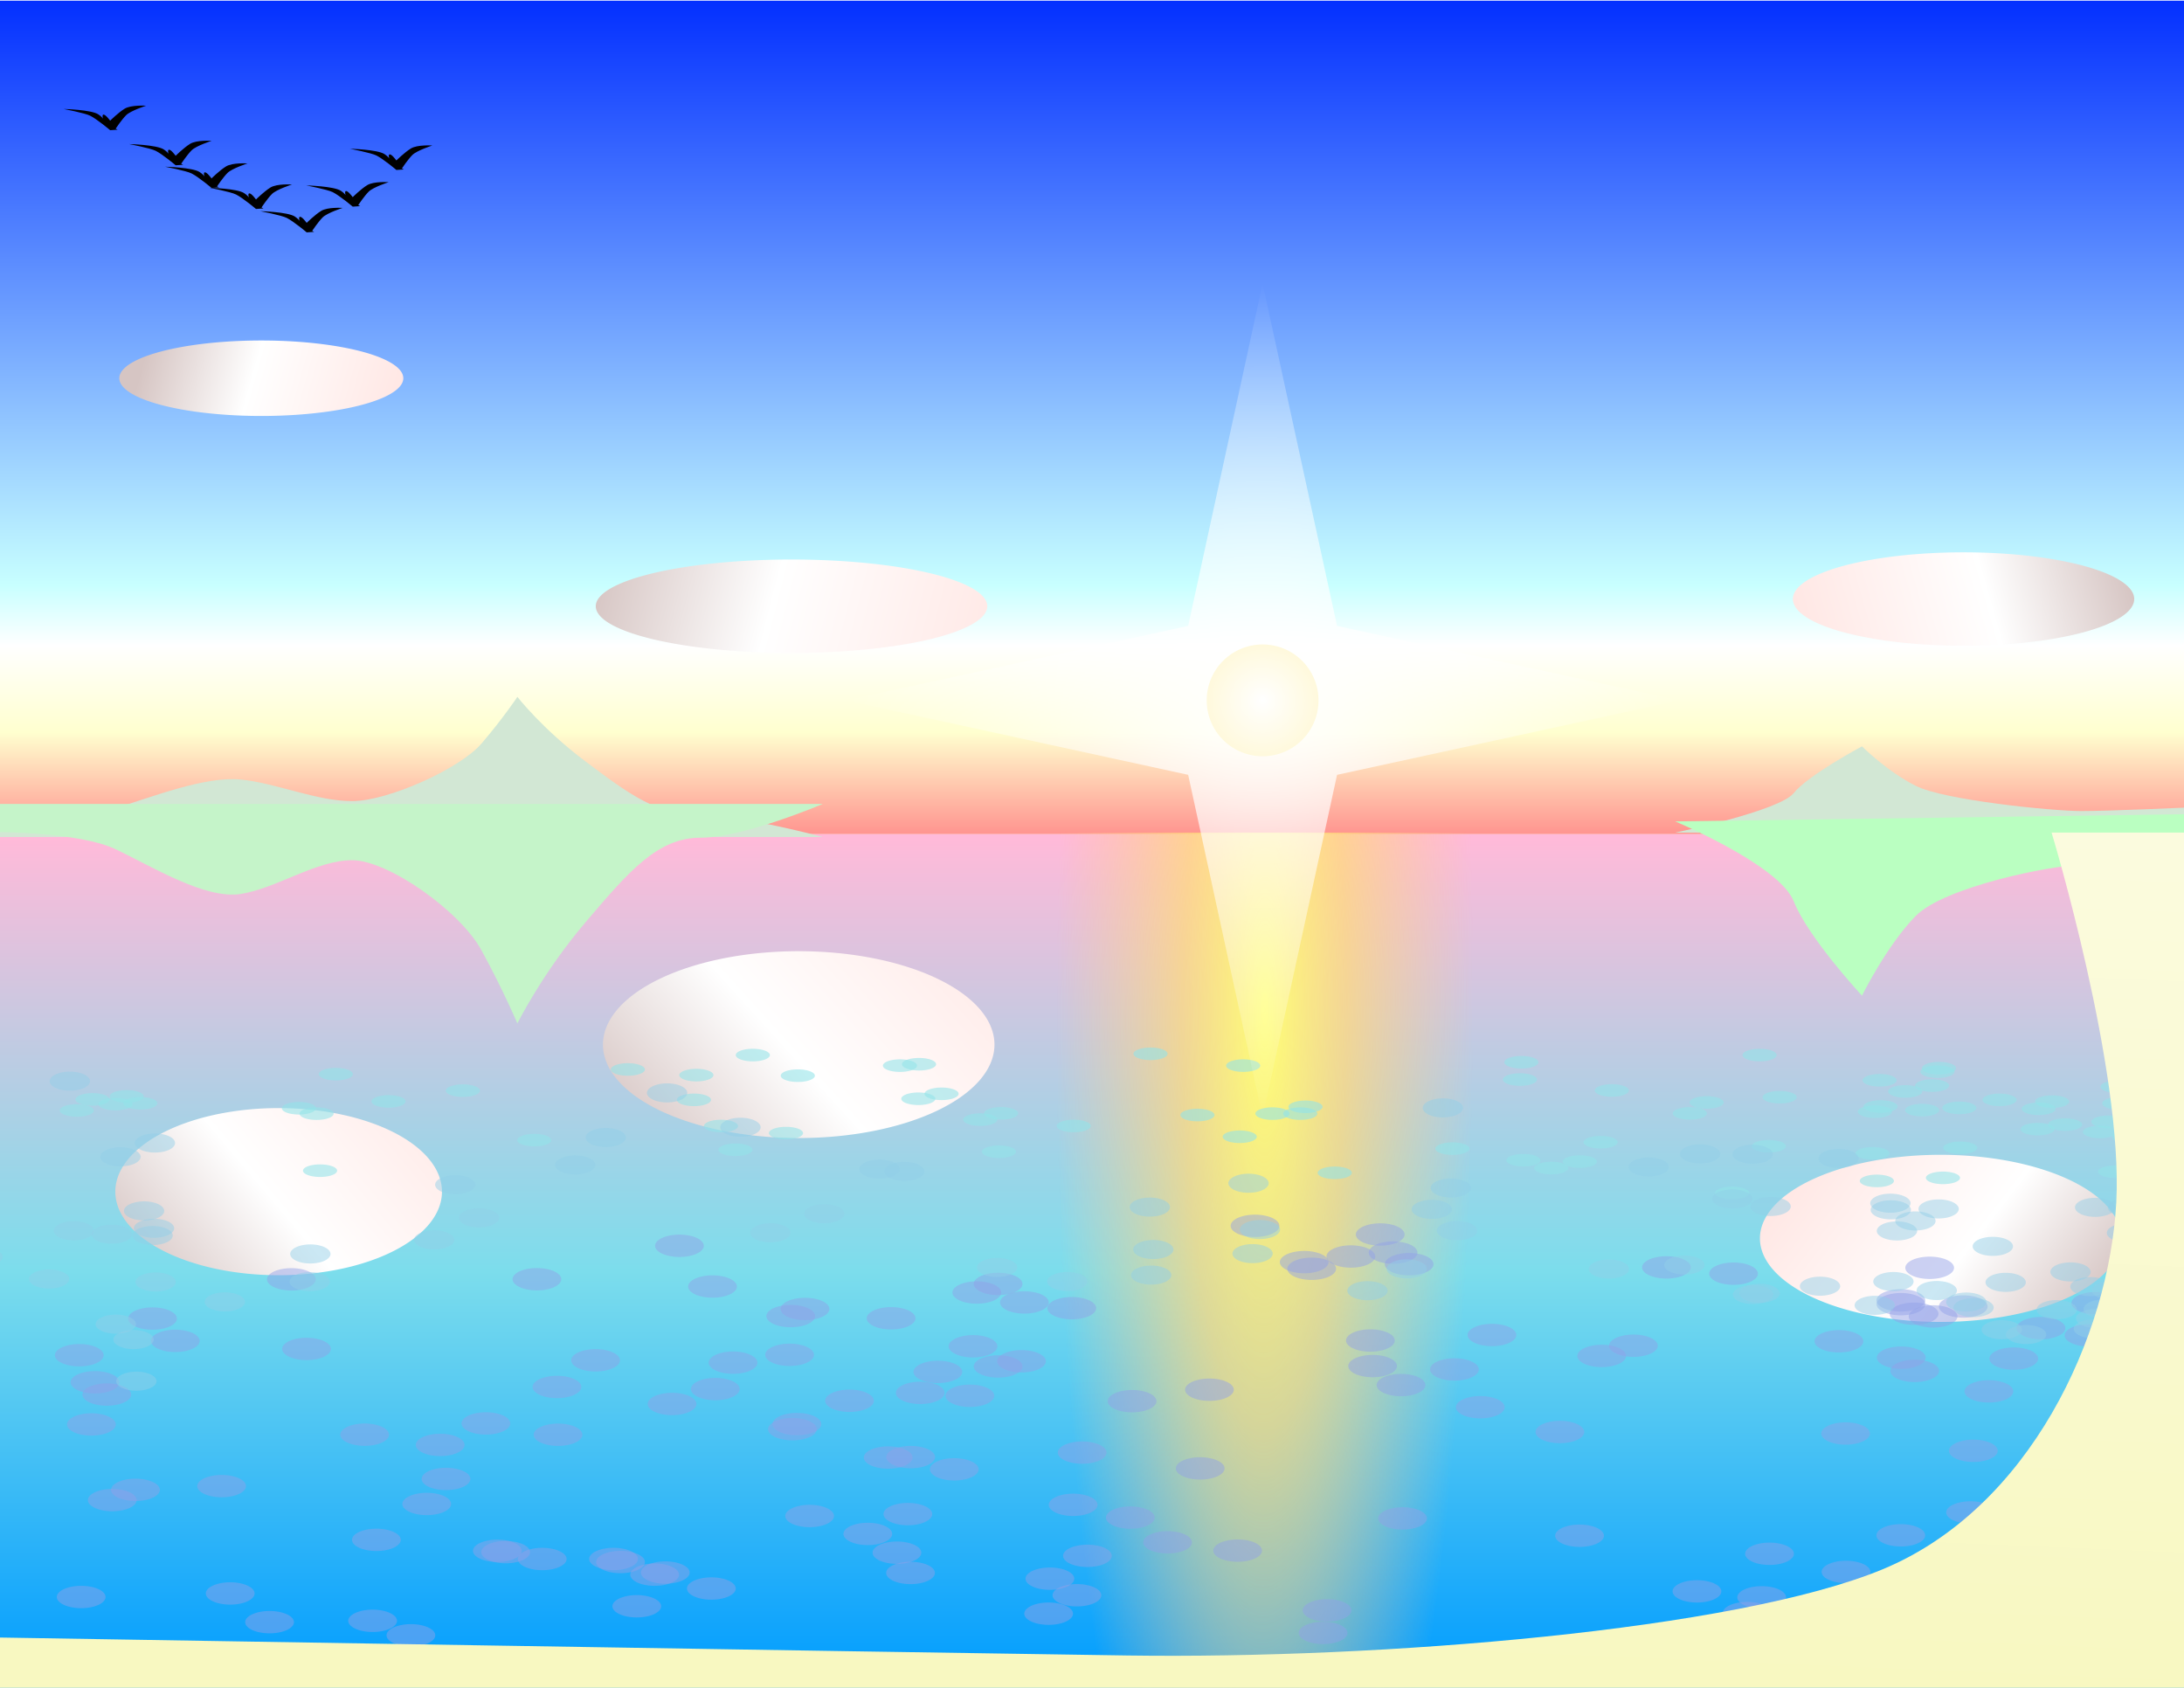
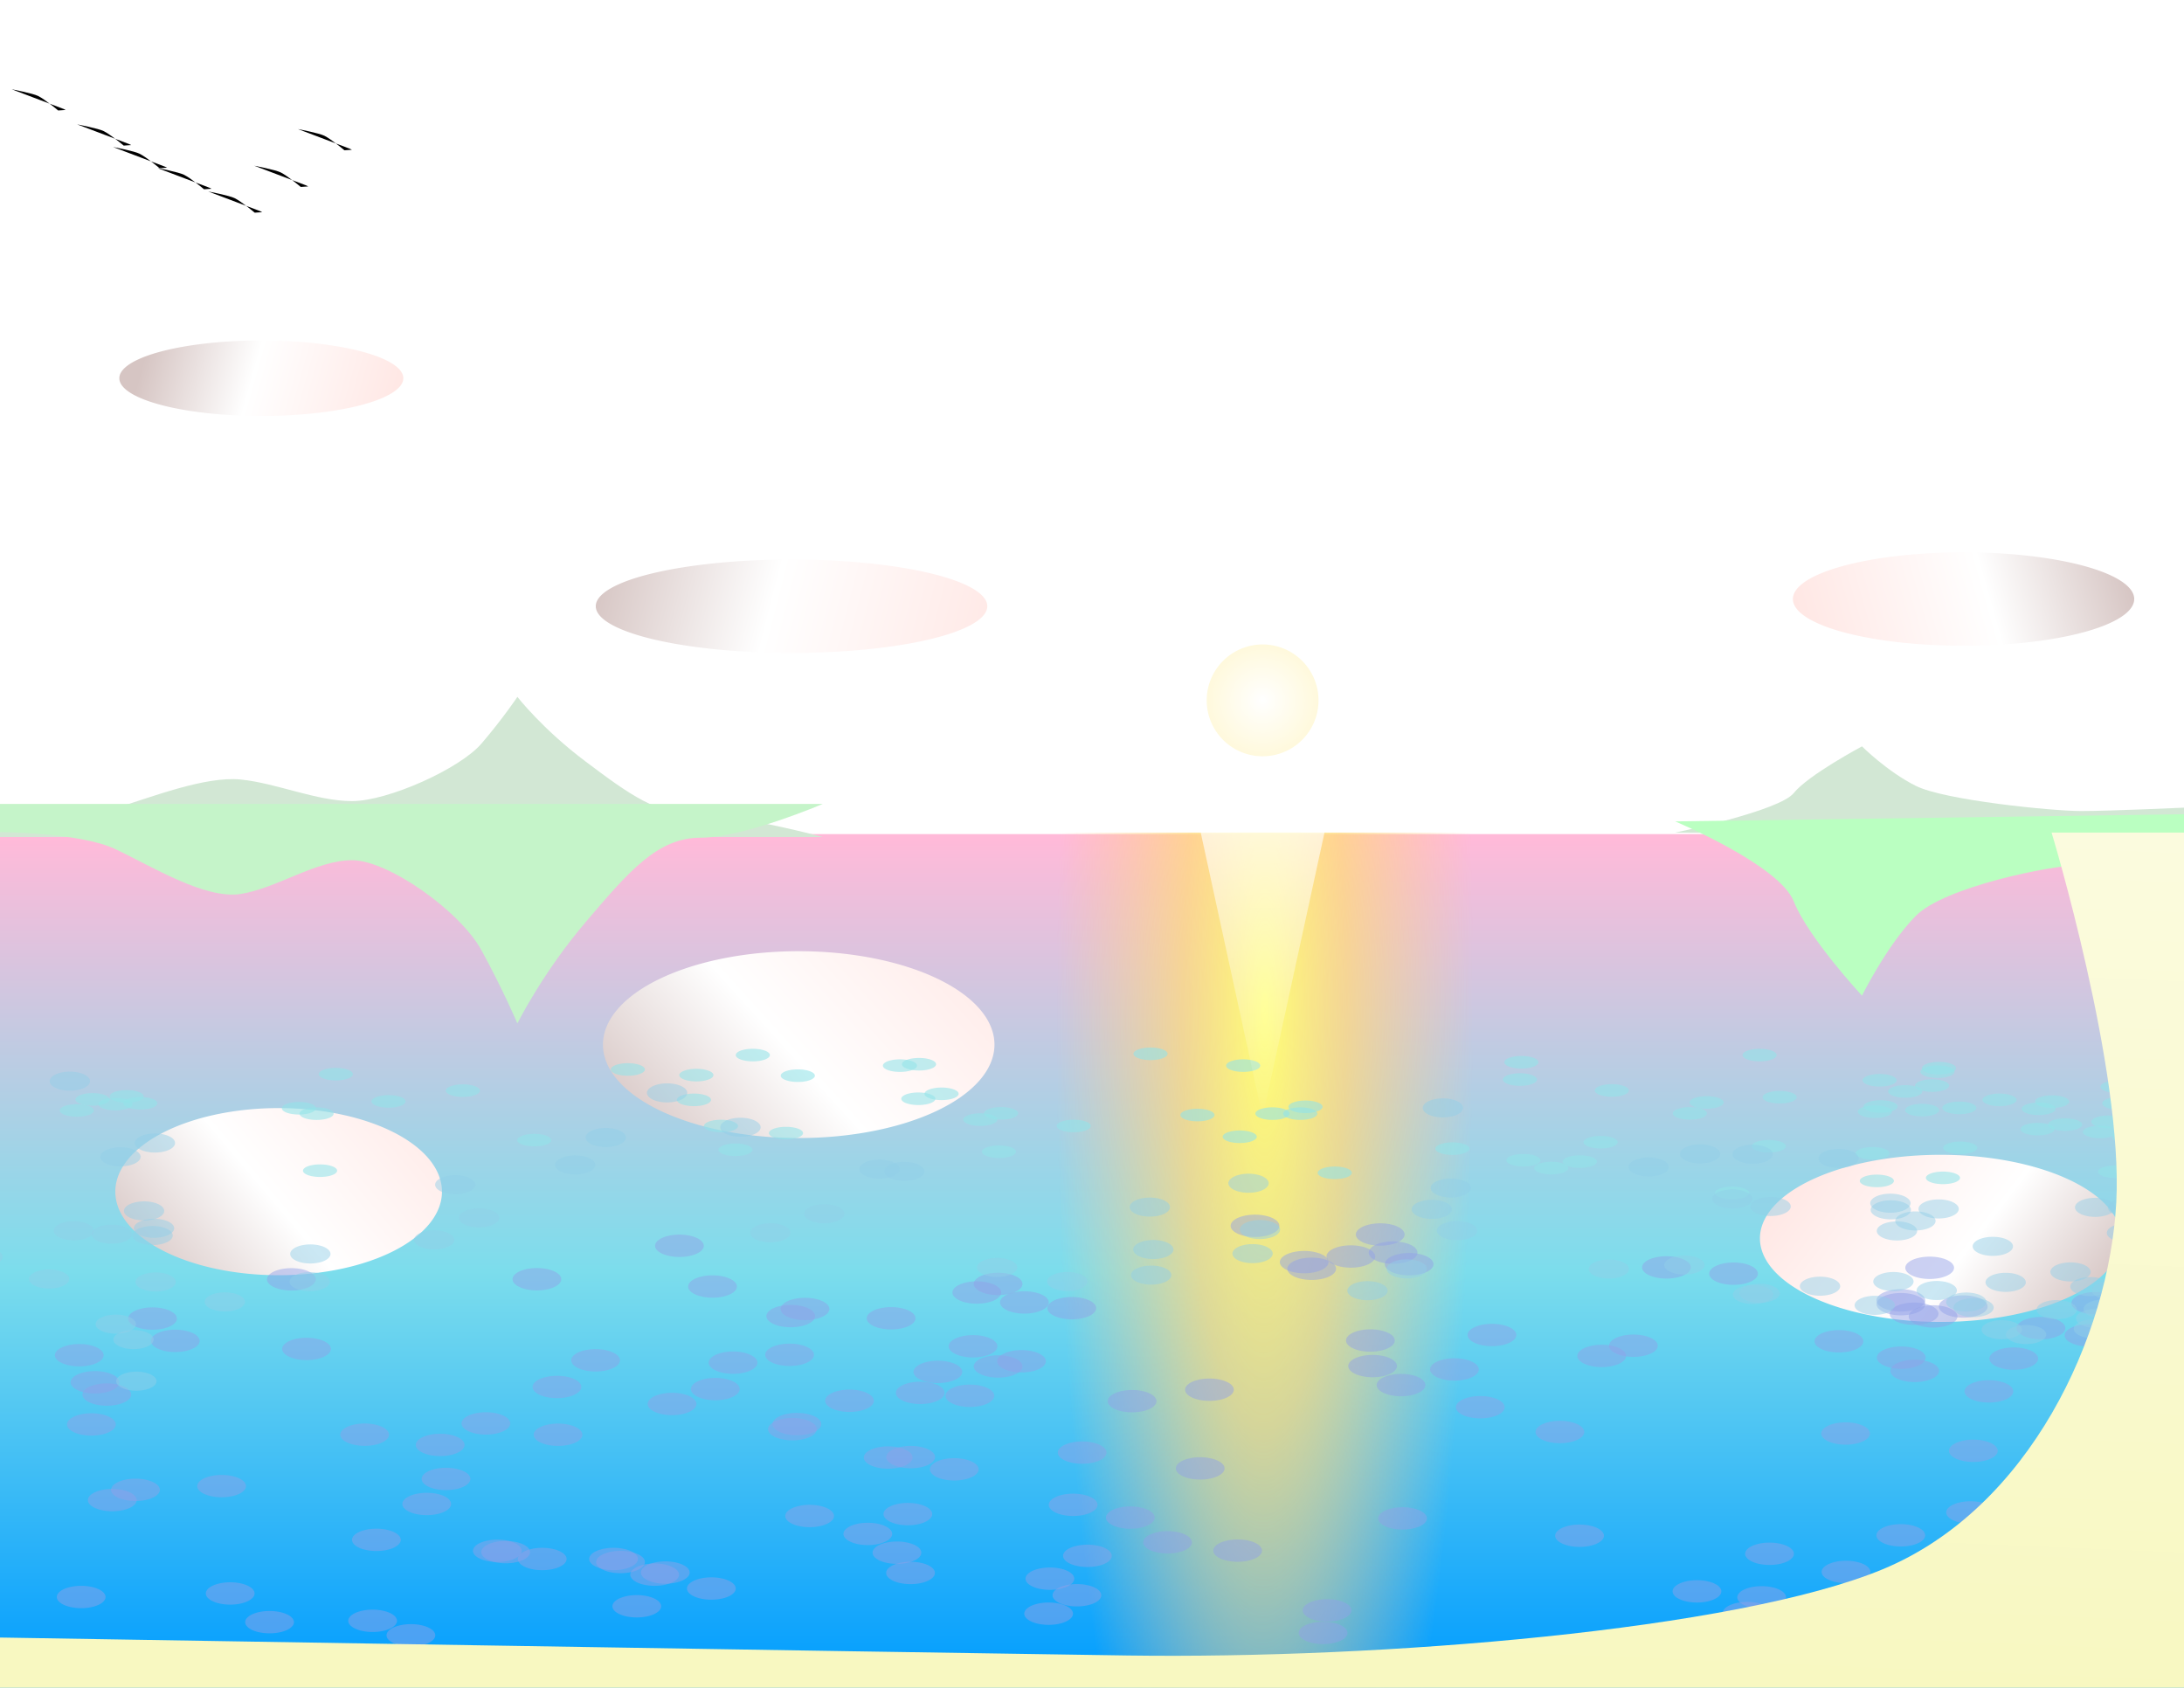
<svg xmlns="http://www.w3.org/2000/svg" xmlns:ns1="http://www.inkscape.org/namespaces/inkscape" xmlns:ns2="http://sodipodi.sourceforge.net/DTD/sodipodi-0.dtd" xmlns:xlink="http://www.w3.org/1999/xlink" viewBox="0 0 990 765" preserveAspectRatio="xMidYMid" id="svg3022" version="1.1" ns1:version="0.48.5 r10040" ns2:docname="sunset-thing.svg" width="100%" height="100%">
  <defs id="defs3024">
    <linearGradient ns1:collect="always" id="linearGradient3933">
      <stop style="stop-color:#ffff76;stop-opacity:1" offset="0" id="stop3935" />
      <stop id="stop3943" offset="0.392" style="stop-color:#ffda7e;stop-opacity:0.758" />
      <stop style="stop-color:#ffca93;stop-opacity:0;" offset="1" id="stop3937" />
    </linearGradient>
    <linearGradient ns1:collect="always" id="linearGradient3918">
      <stop style="stop-color:#f8f8c1;stop-opacity:1;" offset="0" id="stop3920" />
      <stop style="stop-color:#fbfbde;stop-opacity:1" offset="1" id="stop3922" />
    </linearGradient>
    <linearGradient ns1:collect="always" id="linearGradient3892">
      <stop style="stop-color:#ffe7e4;stop-opacity:1" offset="0" id="stop3894" />
      <stop id="stop3900" offset="0.572" style="stop-color:#ffffff;stop-opacity:1" />
      <stop style="stop-color:#d6c5c3;stop-opacity:1" offset="1" id="stop3896" />
    </linearGradient>
    <linearGradient ns1:collect="always" id="linearGradient3870">
      <stop style="stop-color:#ffffff;stop-opacity:1;" offset="0" id="stop3872" />
      <stop id="stop3941" offset="0.036" style="stop-color:#ffffff;stop-opacity:0.961;" />
      <stop style="stop-color:#ffffff;stop-opacity:0;" offset="1" id="stop3874" />
    </linearGradient>
    <linearGradient ns1:collect="always" id="linearGradient3043">
      <stop style="stop-color:#002cff;stop-opacity:1" offset="0" id="stop3045" />
      <stop id="stop3819" offset="0.701" style="stop-color:#c8ffff;stop-opacity:1" />
      <stop style="stop-color:#ffffff;stop-opacity:1" offset="0.772" id="stop3823" />
      <stop style="stop-color:#ffffcf;stop-opacity:1" offset="0.874" id="stop3821" />
      <stop style="stop-color:#ff8f8c;stop-opacity:1" offset="1" id="stop3047" />
    </linearGradient>
    <linearGradient ns1:collect="always" id="linearGradient3033">
      <stop style="stop-color:#ffbad9;stop-opacity:1" offset="0" id="stop3035" />
      <stop id="stop3926" offset="0.511" style="stop-color:#7cddec;stop-opacity:1" />
      <stop style="stop-color:#009cff;stop-opacity:1" offset="1" id="stop3037" />
    </linearGradient>
    <linearGradient ns1:collect="always" xlink:href="#linearGradient3033" id="linearGradient3039" x1="370.832" y1="380.348" x2="370.832" y2="763.258" gradientUnits="userSpaceOnUse" />
    <linearGradient ns1:collect="always" xlink:href="#linearGradient3043" id="linearGradient3049" x1="403.079" y1="-4.305" x2="403.079" y2="380.355" gradientUnits="userSpaceOnUse" />
    <radialGradient ns1:collect="always" xlink:href="#linearGradient3870" id="radialGradient3876" cx="552.794" cy="343.495" fx="552.794" fy="343.495" r="188.885" gradientUnits="userSpaceOnUse" />
    <linearGradient ns1:collect="always" xlink:href="#linearGradient3892" id="linearGradient3898" x1="817.599" y1="287.796" x2="960.924" y2="247.078" gradientUnits="userSpaceOnUse" />
    <linearGradient ns1:collect="always" xlink:href="#linearGradient3892" id="linearGradient3904" gradientUnits="userSpaceOnUse" x1="973.744" y1="292.682" x2="813.296" y2="256.851" />
    <linearGradient ns1:collect="always" xlink:href="#linearGradient3892" id="linearGradient3910" gradientUnits="userSpaceOnUse" x1="962.532" y1="291.828" x2="827.743" y2="255.144" />
    <linearGradient ns1:collect="always" xlink:href="#linearGradient3918" id="linearGradient3924" x1="928.35" y1="765.814" x2="944.637" y2="378.188" gradientUnits="userSpaceOnUse" />
    <radialGradient ns1:collect="always" xlink:href="#linearGradient3933" id="radialGradient3939" cx="573.046" cy="560.846" fx="573.046" fy="560.846" r="53.747" gradientTransform="matrix(1.758,0.005,-0.027,9.045,-418.924,-4618.087)" gradientUnits="userSpaceOnUse" />
    <linearGradient ns1:collect="always" xlink:href="#linearGradient3892" id="linearGradient3947" gradientUnits="userSpaceOnUse" x1="973.744" y1="419.719" x2="837.427" y2="527.212" gradientTransform="matrix(1,0,0,0.5,-2.839,36.405)" />
    <filter ns1:collect="always" id="filter3953" x="-0.163" width="1.326" y="-0.596" height="2.193">
      <feGaussianBlur ns1:collect="always" stdDeviation="10.521" id="feGaussianBlur3955" />
    </filter>
    <linearGradient ns1:collect="always" xlink:href="#linearGradient3892" id="linearGradient3961" gradientUnits="userSpaceOnUse" gradientTransform="matrix(1,0,0,0.5,-2.839,36.405)" x1="973.744" y1="419.719" x2="837.427" y2="527.212" />
    <linearGradient ns1:collect="always" xlink:href="#linearGradient3892" id="linearGradient3965" gradientUnits="userSpaceOnUse" gradientTransform="matrix(1,0,0,0.5,-2.839,36.405)" x1="832.179" y1="436.101" x2="952.834" y2="514.47" />
    <filter ns1:collect="always" id="filter4032" x="-0.053" width="1.105" y="-0.143" height="1.286">
      <feGaussianBlur ns1:collect="always" stdDeviation="0.34" id="feGaussianBlur4034" />
    </filter>
    <filter ns1:collect="always" id="filter4046" x="-0.101" width="1.202" y="-0.273" height="1.547">
      <feGaussianBlur ns1:collect="always" stdDeviation="0.65" id="feGaussianBlur4048" />
    </filter>
    <filter ns1:collect="always" id="filter4562" x="-0.174" width="1.348" y="-0.656" height="2.312">
      <feGaussianBlur ns1:collect="always" stdDeviation="27.183" id="feGaussianBlur4564" />
    </filter>
    <filter ns1:collect="always" id="filter4584" x="-0.309" width="1.617" y="-0.873" height="2.747">
      <feGaussianBlur ns1:collect="always" stdDeviation="29.943" id="feGaussianBlur4586" />
    </filter>
  </defs>
  <ns2:namedview ns1:document-units="in" pagecolor="#ffffff" bordercolor="#666666" borderopacity="1.0" ns1:pageopacity="0.0" ns1:pageshadow="2" ns1:zoom="0.5" ns1:cx="756.4254" ns1:cy="406.51531" ns1:current-layer="layer2" id="namedview3026" showgrid="false" ns1:window-width="1071" ns1:window-height="616" ns1:window-x="83" ns1:window-y="36" ns1:window-maximized="0" showguides="true" ns1:guide-bbox="true" ns1:snap-page="true" />
  <g ns1:label="Layer 1" ns1:groupmode="layer" id="layer1">
    <rect style="fill:url(#linearGradient3039);fill-opacity:1;fill-rule:evenodd;stroke:none" id="rect3031" width="990.422" height="389.259" x="0" y="378.044" />
-     <rect style="fill:url(#linearGradient3049);fill-opacity:1;fill-rule:evenodd;stroke:none" id="rect3041" width="992.725" height="377.742" x="-2.303" y="0.302" />
    <path ns2:type="arc" style="fill:#ffd300;fill-opacity:1;fill-rule:evenodd;stroke:none" id="path3844" ns2:cx="550.49036" ns2:cy="334.28159" ns2:rx="25.336378" ns2:ry="25.336378" d="m 575.827,334.282 a 25.336,25.336 0 1 1 -50.673,0 25.336,25.336 0 1 1 50.673,0 z" transform="translate(21.848,-16.846)" />
    <path ns2:type="arc" style="fill:url(#linearGradient3898);fill-opacity:1;fill-rule:evenodd;stroke:none;stroke-width:9.99;stroke-miterlimit:4;stroke-dasharray:none" id="path3882" ns2:cx="890.07581" ns2:cy="271.50873" ns2:rx="77.362488" ns2:ry="21.172892" d="m 967.438,271.509 a 77.362,21.173 0 1 1 -154.725,0 77.362,21.173 0 1 1 154.725,0 z" />
    <path d="m 967.438,271.509 a 77.362,21.173 0 1 1 -154.725,0 77.362,21.173 0 1 1 154.725,0 z" ns2:ry="21.172892" ns2:rx="77.362488" ns2:cy="271.50873" ns2:cx="890.07581" id="path3902" style="fill:url(#linearGradient3904);fill-opacity:1;fill-rule:evenodd;stroke:none" ns2:type="arc" transform="matrix(1.147,0,0,1,-662.12,3.257)" />
    <path transform="matrix(0.832,0,0,0.808,-622.089,-47.951)" ns2:type="arc" style="fill:url(#linearGradient3910);fill-opacity:1;fill-rule:evenodd;stroke:none" id="path3906" ns2:cx="890.07581" ns2:cy="271.50873" ns2:rx="77.362488" ns2:ry="21.172892" d="m 967.438,271.509 a 77.362,21.173 0 1 1 -154.725,0 77.362,21.173 0 1 1 154.725,0 z" />
    <path style="fill:#d2e7d4;fill-opacity:1;stroke:none" d="m -1.629,371.23 c 0,0 37.46,0 53.747,-4.886 16.287,-4.886 40.717,-14.658 57.004,-13.029 16.287,1.629 34.202,9.772 50.489,9.772 16.287,0 48.861,-14.658 58.633,-26.059 9.772,-11.401 16.287,-21.173 16.287,-21.173 0,0 11.401,14.658 30.945,29.316 19.544,14.658 32.574,24.43 52.118,24.43 19.544,0 55.375,9.772 55.375,9.772 l -374.597,0 z" id="path3912" ns1:connector-curvature="0" ns2:nodetypes="csssscssccc" />
    <path style="fill:#d2e7d4;fill-opacity:1;stroke:none" d="m 759.338,377.373 c 0,0 47.232,-9.772 53.747,-17.916 6.515,-8.143 30.945,-21.173 30.945,-21.173 0,0 11.401,11.401 24.43,17.916 13.029,6.515 61.89,11.401 74.919,11.401 13.029,0 48.861,-1.629 48.861,-1.629 l 0,13.029 z" id="path3914" ns1:connector-curvature="0" />
    <rect style="fill:url(#radialGradient3939);fill-opacity:1;fill-rule:evenodd;stroke:none" id="rect3931" width="232.902" height="392.513" x="444.631" y="377.373" />
    <path transform="matrix(1.147,0,0,2,-658.863,-69.552)" ns2:type="arc" style="fill:url(#linearGradient3947);fill-opacity:1;fill-rule:evenodd;stroke:none;filter:url(#filter3953)" id="path3945" ns2:cx="890.07581" ns2:cy="271.50873" ns2:rx="77.362488" ns2:ry="21.172892" d="m 967.438,271.509 a 77.362,21.173 0 1 1 -154.725,0 77.362,21.173 0 1 1 154.725,0 z" />
    <path d="m 967.438,271.509 a 77.362,21.173 0 1 1 -154.725,0 77.362,21.173 0 1 1 154.725,0 z" ns2:ry="21.172892" ns2:rx="77.362488" ns2:cy="271.50873" ns2:cx="890.07581" id="path3957" style="fill:url(#linearGradient3961);fill-opacity:1;fill-rule:evenodd;stroke:none;filter:url(#filter3953)" ns2:type="arc" transform="matrix(0.957,0,0,1.789,-725.493,54.377)" />
    <path transform="matrix(1.058,0,0,1.789,-62.081,75.55)" ns2:type="arc" style="fill:url(#linearGradient3965);fill-opacity:1;fill-rule:evenodd;stroke:none;filter:url(#filter3953)" id="path3963" ns2:cx="890.07581" ns2:cy="271.50873" ns2:rx="77.362488" ns2:ry="21.172892" d="m 967.438,271.509 a 77.362,21.173 0 1 1 -154.725,0 77.362,21.173 0 1 1 154.725,0 z" />
    <path ns2:nodetypes="csssscssccc" ns1:connector-curvature="0" id="path4528" d="m -1.629,377.127 c 0,0 37.46,0 53.747,7.652 16.287,7.652 40.717,22.957 57.004,20.406 16.287,-2.551 34.202,-15.305 50.489,-15.305 16.287,0 48.861,22.957 58.633,40.813 9.772,17.856 16.287,33.16 16.287,33.16 0,0 11.401,-22.957 30.945,-45.914 19.544,-22.957 32.574,-38.262 52.118,-38.262 19.544,0 55.375,-15.305 55.375,-15.305 l -374.597,0 z" style="fill:#c5f4c9;fill-opacity:1;stroke:none;filter:url(#filter4562)" />
    <path ns1:connector-curvature="0" id="path4566" d="m 759.338,372.293 c 0,0 47.232,19.748 53.747,36.204 6.515,16.457 30.945,42.787 30.945,42.787 0,0 11.401,-23.039 24.43,-36.204 13.029,-13.165 61.89,-23.039 74.919,-23.039 13.029,0 48.861,3.291 48.861,3.291 l 0,-26.331 z" style="fill:#baffc1;fill-opacity:1;stroke:none;filter:url(#filter4584)" />
-     <path style="fill:#000000;stroke:none" d="m 94.975,85.107 c 0,0 12.428,0.304 15.668,2.412 3.035,1.975 2.907,3.799 2.907,3.799 0,0 -1.584,-3.169 -0.679,-3.621 0.905,-0.453 3.169,2.716 3.169,2.716 0,0 3.621,-3.621 6.564,-5.432 2.942,-1.811 9.732,-1.358 9.732,-1.358 0,0 -7.016,2.263 -9.053,4.3 -2.037,2.037 -4.753,6.111 -4.753,6.111 l 0.905,0.453 -3.395,0.226 c 0,0 -5.885,-4.979 -9.053,-6.564 -2.463,-1.231 -12.011,-3.043 -12.011,-3.043 z" id="path4588" ns1:connector-curvature="0" ns2:nodetypes="cscscscscccsc" />
+     <path style="fill:#000000;stroke:none" d="m 94.975,85.107 l 0.905,0.453 -3.395,0.226 c 0,0 -5.885,-4.979 -9.053,-6.564 -2.463,-1.231 -12.011,-3.043 -12.011,-3.043 z" id="path4588" ns1:connector-curvature="0" ns2:nodetypes="cscscscscccsc" />
    <use x="0" y="0" xlink:href="#path4588" id="use4590" transform="translate(-20.153,-9.546)" width="990" height="765" />
    <use x="0" y="0" xlink:href="#use4590" id="use4592" transform="translate(-16.263,-10.253)" width="990" height="765" />
    <use x="0" y="0" xlink:href="#path4588" id="use4594" transform="translate(22.981,10.607)" width="990" height="765" />
    <use x="0" y="0" xlink:href="#use4594" id="use4596" transform="translate(20.86,-11.667)" width="990" height="765" />
    <use x="0" y="0" xlink:href="#use4596" id="use4598" transform="translate(19.799,-16.617)" width="990" height="765" />
    <use x="0" y="0" xlink:href="#use4598" id="use4600" transform="translate(-129.754,-18.031)" width="990" height="765" />
  </g>
  <g ns1:groupmode="layer" id="layer3" ns1:label="Waves">
    <path ns2:type="arc" style="fill:#92e4e9;fill-opacity:0.58;fill-rule:evenodd;stroke:none;filter:url(#filter4032)" id="path3044" ns2:cx="41.938614" ns2:cy="498.30298" ns2:rx="7.736249" ns2:ry="2.8501971" d="m 49.675,498.303 a 7.736,2.85 0 1 1 -15.472,0 7.736,2.85 0 1 1 15.472,0 z" />
    <use id="use3870" xlink:href="#path3044" x="0" y="0" width="990" height="765" transform="translate(-7.117,5.007)" />
    <use id="use3872" xlink:href="#path3044" x="0" y="0" width="990" height="765" transform="translate(10.416,2.134)" />
    <use id="use3874" xlink:href="#path3044" x="0" y="0" width="990" height="765" transform="translate(15.492,-1.378)" />
    <use id="use3876" xlink:href="#path3044" x="0" y="0" width="990" height="765" transform="translate(21.661,1.747)" />
    <use id="use3878" xlink:href="#path3044" x="0" y="0" width="990" height="765" transform="translate(101.565,6.457)" />
    <use id="use3880" xlink:href="#path3044" x="0" y="0" width="990" height="765" transform="translate(103.139,32.295)" />
    <use id="use3882" xlink:href="#path3044" x="0" y="0" width="990" height="765" transform="translate(93.541,4.003)" />
    <use id="use3884" xlink:href="#path3044" x="0" y="0" width="990" height="765" transform="translate(134.185,0.895)" />
    <use id="use3886" xlink:href="#path3044" x="0" y="0" width="990" height="765" transform="translate(110.282,-11.445)" />
    <use id="use3888" xlink:href="#path3044" x="0" y="0" width="990" height="765" transform="translate(167.88,-3.979)" />
    <use id="use3890" xlink:href="#path3044" x="0" y="0" width="990" height="765" transform="translate(200.25,18.457)" />
    <use id="use3892" xlink:href="#path3044" x="0" y="0" width="990" height="765" transform="translate(242.662,-13.574)" />
    <use id="use3894" xlink:href="#path3044" x="0" y="0" width="990" height="765" transform="translate(273.714,-11.013)" />
    <use id="use3896" xlink:href="#path3044" x="0" y="0" width="990" height="765" transform="translate(284.872,12.06)" />
    <use id="use3898" xlink:href="#path3044" x="0" y="0" width="990" height="765" transform="translate(272.619,0.199)" />
    <use id="use3900" xlink:href="#path3044" x="0" y="0" width="990" height="765" transform="translate(291.446,22.823)" />
    <use id="use3902" xlink:href="#path3044" x="0" y="0" width="990" height="765" transform="translate(299.312,-20.1)" />
    <use id="use3904" xlink:href="#path3044" x="0" y="0" width="990" height="765" transform="translate(319.711,-10.761)" />
    <use id="use3906" xlink:href="#path3044" x="0" y="0" width="990" height="765" transform="translate(314.34,15.271)" />
    <use id="use3908" xlink:href="#path3044" x="0" y="0" width="990" height="765" transform="translate(366.014,-15.313)" />
    <use id="use3910" xlink:href="#path3044" x="0" y="0" width="990" height="765" transform="translate(384.869,-2.541)" />
    <use id="use3912" xlink:href="#path3044" x="0" y="0" width="990" height="765" transform="translate(374.658,-15.951)" />
    <use id="use3914" xlink:href="#path3044" x="0" y="0" width="990" height="765" transform="translate(374.341,-0.297)" />
    <use id="use3916" xlink:href="#path3044" x="0" y="0" width="990" height="765" transform="translate(402.407,9.159)" />
    <use id="use3918" xlink:href="#path3044" x="0" y="0" width="990" height="765" transform="translate(411.854,6.31)" />
    <use id="use3920" xlink:href="#path3044" x="0" y="0" width="990" height="765" transform="translate(410.873,23.705)" />
    <use id="use3922" xlink:href="#path3044" x="0" y="0" width="990" height="765" transform="translate(444.766,12.039)" />
    <use id="use3924" xlink:href="#path3044" x="0" y="0" width="990" height="765" transform="translate(479.589,-20.668)" />
    <use id="use3926" xlink:href="#path3044" x="0" y="0" width="990" height="765" transform="translate(500.859,7.08)" />
    <use id="use3928" xlink:href="#path3044" x="0" y="0" width="990" height="765" transform="translate(534.87,6.438)" />
    <use id="use3930" xlink:href="#path3044" x="0" y="0" width="990" height="765" transform="translate(521.6,-15.32)" />
    <use id="use3932" xlink:href="#path3044" x="0" y="0" width="990" height="765" transform="translate(520.029,16.923)" />
    <use id="use3934" xlink:href="#path3044" x="0" y="0" width="990" height="765" transform="translate(547.472,6.448)" />
    <use id="use3936" xlink:href="#path3044" x="0" y="0" width="990" height="765" transform="translate(549.839,3.35)" />
    <use id="use3938" xlink:href="#path3044" x="0" y="0" width="990" height="765" transform="translate(563.101,33.27)" />
    <use id="use3940" xlink:href="#path3044" x="0" y="0" width="990" height="765" transform="translate(616.442,22.314)" />
    <use id="use3942" xlink:href="#path3044" x="0" y="0" width="990" height="765" transform="translate(647.698,-16.847)" />
    <use id="use3944" xlink:href="#path3044" x="0" y="0" width="990" height="765" transform="translate(647.041,-9.007)" />
    <use id="use3946" xlink:href="#path3044" x="0" y="0" width="990" height="765" transform="translate(648.616,27.572)" />
    <use id="use3948" xlink:href="#path3044" x="0" y="0" width="990" height="765" transform="translate(661.224,31.115)" />
    <use id="use3950" xlink:href="#path3044" x="0" y="0" width="990" height="765" transform="translate(683.608,19.39)" />
    <use id="use3952" xlink:href="#path3044" x="0" y="0" width="990" height="765" transform="translate(674.181,28.178)" />
    <use id="use3954" xlink:href="#path3044" x="0" y="0" width="990" height="765" transform="translate(688.692,-4.059)" />
    <use id="use3956" xlink:href="#path3044" x="0" y="0" width="990" height="765" transform="translate(743.242,42.384)" />
    <use id="use3958" xlink:href="#path3044" x="0" y="0" width="990" height="765" transform="translate(807.936,5.554)" />
    <use id="use3960" xlink:href="#path3044" x="0" y="0" width="990" height="765" transform="translate(808.83,36.932)" />
    <use id="use3962" xlink:href="#path3044" x="0" y="0" width="990" height="765" transform="translate(846.237,3.84)" />
    <use id="use3964" xlink:href="#path3044" x="0" y="0" width="990" height="765" transform="translate(838.798,35.558)" />
    <use id="use3966" xlink:href="#path3044" x="0" y="0" width="990" height="765" transform="translate(864.429,0.204)" />
    <use id="use3968" xlink:href="#path3044" x="0" y="0" width="990" height="765" transform="translate(821.682,-3.612)" />
    <use id="use3970" xlink:href="#path3044" x="0" y="0" width="990" height="765" transform="translate(829.356,4.854)" />
    <use id="use3972" xlink:href="#path3044" x="0" y="0" width="990" height="765" transform="translate(810.518,3.207)" />
    <use id="use3974" xlink:href="#path3044" x="0" y="0" width="990" height="765" transform="translate(806.881,24.433)" />
    <use id="use3976" xlink:href="#path3044" x="0" y="0" width="990" height="765" transform="translate(764.772,-0.992)" />
    <use id="use3978" xlink:href="#path3044" x="0" y="0" width="990" height="765" transform="translate(810.082,-8.679)" />
    <use id="use3980" xlink:href="#path3044" x="0" y="0" width="990" height="765" transform="translate(833.883,-6.258)" />
    <use id="use3982" xlink:href="#path3044" x="0" y="0" width="990" height="765" transform="translate(836.315,-12.562)" />
    <use id="use3984" xlink:href="#path3044" x="0" y="0" width="990" height="765" transform="translate(836.989,-14.165)" />
    <use id="use3986" xlink:href="#path3044" x="0" y="0" width="990" height="765" transform="translate(846.633,21.95)" />
    <use id="use3988" xlink:href="#path3044" x="0" y="0" width="990" height="765" transform="translate(916.822,32.767)" />
    <use id="use3990" xlink:href="#path3044" x="0" y="0" width="990" height="765" transform="translate(918.721,1.787)" />
    <use id="use3992" xlink:href="#path3044" x="0" y="0" width="990" height="765" transform="translate(923.263,17.071)" />
    <use id="use3994" xlink:href="#path3044" x="0" y="0" width="990" height="765" transform="translate(894.182,11.416)" />
    <use id="use3996" xlink:href="#path3044" x="0" y="0" width="990" height="765" transform="translate(917.964,-5.753)" />
    <use id="use3998" xlink:href="#path3044" x="0" y="0" width="990" height="765" transform="translate(913.816,10.139)" />
    <use id="use4000" xlink:href="#path3044" x="0" y="0" width="990" height="765" transform="translate(909.959,14.747)" />
    <use id="use4002" xlink:href="#path3044" x="0" y="0" width="990" height="765" transform="translate(881.697,13.464)" />
    <use id="use4004" xlink:href="#path3044" x="0" y="0" width="990" height="765" transform="translate(888.294,1.008)" />
    <use id="use4006" xlink:href="#path3044" x="0" y="0" width="990" height="765" transform="translate(882.201,4.251)" />
    <use id="use4008" xlink:href="#path3044" x="0" y="0" width="990" height="765" transform="translate(731.669,1.362)" />
    <use id="use4010" xlink:href="#path3044" x="0" y="0" width="990" height="765" transform="translate(755.681,-20.098)" />
    <use id="use4012" xlink:href="#path3044" x="0" y="0" width="990" height="765" transform="translate(724.056,6.332)" />
    <use id="use4014" xlink:href="#path3044" x="0" y="0" width="990" height="765" transform="translate(759.853,21.216)" />
    <path d="m 49.675,498.303 a 7.736,2.85 0 1 1 -15.472,0 7.736,2.85 0 1 1 15.472,0 z" ns2:ry="2.8501971" ns2:rx="7.736249" ns2:cy="498.30298" ns2:cx="41.938614" id="use4038" style="fill:#92a1e9;fill-opacity:0.473;fill-rule:evenodd;stroke:none;filter:url(#filter4046)" ns2:type="arc" transform="matrix(1.428,0,0,1.777,79.06,-274.089)" />
    <use id="use4094" xlink:href="#use4038" x="0" y="0" width="990" height="765" transform="translate(-6.87,-31.548)" />
    <use id="use4096" xlink:href="#use4038" x="0" y="0" width="990" height="765" transform="translate(-69.824,-13.77)" />
    <use id="use4098" xlink:href="#use4038" x="0" y="0" width="990" height="765" transform="translate(-103.019,2.841)" />
    <use id="use4100" xlink:href="#use4038" x="0" y="0" width="990" height="765" transform="translate(-97.52,34.22)" />
    <use id="use4102" xlink:href="#use4038" x="0" y="0" width="990" height="765" transform="translate(-95.902,15.114)" />
    <use id="use4104" xlink:href="#use4038" x="0" y="0" width="990" height="765" transform="translate(-90.538,20.675)" />
    <use id="use4106" xlink:href="#use4038" x="0" y="0" width="990" height="765" transform="translate(-59.501,-3.657)" />
    <use id="use4108" xlink:href="#use4038" x="0" y="0" width="990" height="765" transform="translate(60.576,43.504)" />
    <use id="use4110" xlink:href="#use4038" x="0" y="0" width="990" height="765" transform="translate(63.225,58.922)" />
    <use id="use4112" xlink:href="#use4038" x="0" y="0" width="990" height="765" transform="translate(81.305,33.753)" />
    <use id="use4114" xlink:href="#use4038" x="0" y="0" width="990" height="765" transform="translate(113.999,38.894)" />
    <use id="use4116" xlink:href="#use4038" x="0" y="0" width="990" height="765" transform="translate(113.518,17.237)" />
    <use id="use4118" xlink:href="#use4038" x="0" y="0" width="990" height="765" transform="translate(193.345,6.221)" />
    <use id="use4120" xlink:href="#use4038" x="0" y="0" width="990" height="765" transform="translate(165.684,24.941)" />
    <use id="use4122" xlink:href="#use4038" x="0" y="0" width="990" height="765" transform="translate(222.283,34.053)" />
    <use id="use4124" xlink:href="#use4038" x="0" y="0" width="990" height="765" transform="translate(185.295,18.19)" />
    <use id="use4126" xlink:href="#use4038" x="0" y="0" width="990" height="765" transform="translate(220.259,36.369)" />
    <use id="use4128" xlink:href="#use4038" x="0" y="0" width="990" height="765" transform="translate(26.342,38.864)" />
    <use id="use4130" xlink:href="#use4038" x="0" y="0" width="990" height="765" transform="translate(104.433,-31.604)" />
    <use id="use4132" xlink:href="#use4038" x="0" y="0" width="990" height="765" transform="translate(131.029,5.155)" />
    <use id="use4134" xlink:href="#use4038" x="0" y="0" width="990" height="765" transform="translate(218.975,2.665)" />
    <use id="use4136" xlink:href="#use4038" x="0" y="0" width="990" height="765" transform="translate(264.98,-13.898)" />
    <use id="use4138" xlink:href="#use4038" x="0" y="0" width="990" height="765" transform="translate(303.837,-25.573)" />
    <use id="use4140" xlink:href="#use4038" x="0" y="0" width="990" height="765" transform="translate(325.413,-21.073)" />
    <use id="use4142" xlink:href="#use4038" x="0" y="0" width="990" height="765" transform="translate(313.492,-29.463)" />
    <use id="use4144" xlink:href="#use4038" x="0" y="0" width="990" height="765" transform="translate(346.884,-18.481)" />
    <use id="use4146" xlink:href="#use4038" x="0" y="0" width="990" height="765" transform="translate(374.227,23.672)" />
    <use id="use4148" xlink:href="#use4038" x="0" y="0" width="990" height="765" transform="translate(409.29,18.479)" />
    <use id="use4150" xlink:href="#use4038" x="0" y="0" width="990" height="765" transform="translate(601.469,-1.454)" />
    <use id="use4152" xlink:href="#use4038" x="0" y="0" width="990" height="765" transform="translate(616.451,-36.959)" />
    <use id="use4154" xlink:href="#use4038" x="0" y="0" width="990" height="765" transform="translate(694.64,-3.463)" />
    <use id="use4156" xlink:href="#use4038" x="0" y="0" width="990" height="765" transform="translate(646.852,-34.116)" />
    <use id="use4158" xlink:href="#use4038" x="0" y="0" width="990" height="765" transform="translate(499.818,-38.418)" />
    <use id="use4160" xlink:href="#use4038" x="0" y="0" width="990" height="765" transform="translate(492.538,-43.664)" />
    <use id="use4162" xlink:href="#use4038" x="0" y="0" width="990" height="765" transform="translate(486.705,-51.878)" />
    <use id="use4164" xlink:href="#use4038" x="0" y="0" width="990" height="765" transform="translate(455.637,-36.334)" />
    <use id="use4166" xlink:href="#use4038" x="0" y="0" width="990" height="765" transform="translate(452.24,-39.354)" />
    <use id="use4168" xlink:href="#use4038" x="0" y="0" width="990" height="765" transform="translate(429.933,-55.799)" />
    <use id="use4170" xlink:href="#use4038" x="0" y="0" width="990" height="765" transform="translate(473.385,-41.898)" />
    <use id="use4172" xlink:href="#use4038" x="0" y="0" width="990" height="765" transform="translate(496.13,16.377)" />
    <use id="use4174" xlink:href="#use4038" x="0" y="0" width="990" height="765" transform="translate(482.246,-3.817)" />
    <use id="use4176" xlink:href="#use4038" x="0" y="0" width="990" height="765" transform="translate(520.35,9.294)" />
    <use id="use4178" xlink:href="#use4038" x="0" y="0" width="990" height="765" transform="translate(483.251,7.768)" />
    <use id="use4180" xlink:href="#use4038" x="0" y="0" width="990" height="765" transform="translate(532.051,26.414)" />
    <use id="use4182" xlink:href="#use4038" x="0" y="0" width="990" height="765" transform="translate(537.334,-6.317)" />
    <use id="use4184" xlink:href="#use4038" x="0" y="0" width="990" height="765" transform="translate(568.15,37.651)" />
    <use id="use4186" xlink:href="#use4038" x="0" y="0" width="990" height="765" transform="translate(587.099,3.172)" />
    <use id="use4188" xlink:href="#use4038" x="0" y="0" width="990" height="765" transform="translate(811.064,-20.743)" />
    <use id="use4190" xlink:href="#use4038" x="0" y="0" width="990" height="765" transform="translate(786.209,-9.442)" />
    <use id="use4192" xlink:href="#use4038" x="0" y="0" width="990" height="765" transform="translate(808.005,-6.155)" />
    <use id="use4194" xlink:href="#use4038" x="0" y="0" width="990" height="765" transform="translate(750.975,-19.231)" />
    <use id="use4196" xlink:href="#use4038" x="0" y="0" width="990" height="765" transform="translate(722.736,-20.291)" />
    <use id="use4198" xlink:href="#use4038" x="0" y="0" width="990" height="765" transform="translate(735.769,-36.771)" />
    <use id="use4200" xlink:href="#use4038" x="0" y="0" width="990" height="765" transform="translate(722.707,-22.013)" />
    <use id="use4202" xlink:href="#use4038" x="0" y="0" width="990" height="765" transform="translate(737.31,-14.732)" />
    <use id="use4204" xlink:href="#use4038" x="0" y="0" width="990" height="765" transform="translate(728.699,-15.951)" />
    <use id="use4206" xlink:href="#use4038" x="0" y="0" width="990" height="765" transform="translate(823.67,24.763)" />
    <use id="use4208" xlink:href="#use4038" x="0" y="0" width="990" height="765" transform="translate(773.882,4.384)" />
    <use id="use4210" xlink:href="#use4038" x="0" y="0" width="990" height="765" transform="translate(755.557,46.169)" />
    <use id="use4212" xlink:href="#use4038" x="0" y="0" width="990" height="765" transform="translate(762.607,19.237)" />
    <use id="use4214" xlink:href="#use4038" x="0" y="0" width="990" height="765" transform="translate(728.986,9.956)" />
    <use id="use4216" xlink:href="#use4038" x="0" y="0" width="990" height="765" transform="translate(722.893,3.944)" />
    <use id="use4218" xlink:href="#use4038" x="0" y="0" width="990" height="765" transform="translate(697.651,38.328)" />
    <use id="use4220" xlink:href="#use4038" x="0" y="0" width="990" height="765" transform="translate(313.489,7.936)" />
    <use id="use4222" xlink:href="#use4038" x="0" y="0" width="990" height="765" transform="translate(278.193,19.909)" />
    <use id="use4224" xlink:href="#use4038" x="0" y="0" width="990" height="765" transform="translate(300.689,21.231)" />
    <use id="use4226" xlink:href="#use4038" x="0" y="0" width="990" height="765" transform="translate(302.108,-1.203)" />
    <use id="use4228" xlink:href="#use4038" x="0" y="0" width="990" height="765" transform="translate(246.129,23.492)" />
    <use id="use4230" xlink:href="#use4038" x="0" y="0" width="990" height="765" transform="translate(286.186,10.403)" />
    <use id="use4232" xlink:href="#use4038" x="0" y="0" width="990" height="765" transform="translate(219.495,-14.896)" />
    <use id="use4234" xlink:href="#use4038" x="0" y="0" width="990" height="765" transform="translate(225.961,-18.109)" />
    <use id="use4236" xlink:href="#use4038" x="0" y="0" width="990" height="765" transform="translate(184.028,-28.285)" />
    <use id="use4238" xlink:href="#use4038" x="0" y="0" width="990" height="765" transform="translate(169.037,-46.75)" />
    <use id="use4240" xlink:href="#use4038" x="0" y="0" width="990" height="765" transform="translate(-102.154,112.429)" />
    <use id="use4242" xlink:href="#use4038" x="0" y="0" width="990" height="765" transform="translate(-34.599,110.826)" />
    <use id="use4244" xlink:href="#use4038" x="0" y="0" width="990" height="765" transform="translate(-16.757,123.835)" />
    <use id="use4246" xlink:href="#use4038" x="0" y="0" width="990" height="765" transform="translate(29.959,123.225)" />
    <use id="use4248" xlink:href="#use4038" x="0" y="0" width="990" height="765" transform="translate(31.673,86.53)" />
    <use id="use4250" xlink:href="#use4038" x="0" y="0" width="990" height="765" transform="translate(47.311,129.794)" />
    <use id="use4252" xlink:href="#use4038" x="0" y="0" width="990" height="765" transform="translate(86.491,91.501)" />
    <use id="use4254" xlink:href="#use4038" x="0" y="0" width="990" height="765" transform="translate(106.841,95.208)" />
    <use id="use4256" xlink:href="#use4038" x="0" y="0" width="990" height="765" transform="translate(139.17,95.196)" />
    <use id="use4258" xlink:href="#use4038" x="0" y="0" width="990" height="765" transform="translate(149.703,116.633)" />
    <use id="use4260" xlink:href="#use4038" x="0" y="0" width="990" height="765" transform="translate(157.795,102.302)" />
    <use id="use4262" xlink:href="#use4038" x="0" y="0" width="990" height="765" transform="translate(142.332,96.58)" />
    <use id="use4264" xlink:href="#use4038" x="0" y="0" width="990" height="765" transform="translate(183.505,108.585)" />
    <use id="use4266" xlink:href="#use4038" x="0" y="0" width="990" height="765" transform="translate(162.623,101.349)" />
    <use id="use4268" xlink:href="#use4038" x="0" y="0" width="990" height="765" transform="translate(90.263,92.094)" />
    <use id="use4270" xlink:href="#use4038" x="0" y="0" width="990" height="765" transform="translate(54.491,70.267)" />
    <use id="use4272" xlink:href="#use4038" x="0" y="0" width="990" height="765" transform="translate(-38.49,62.168)" />
    <use id="use4274" xlink:href="#use4038" x="0" y="0" width="990" height="765" transform="translate(-77.54,63.866)" />
    <use id="use4276" xlink:href="#use4038" x="0" y="0" width="990" height="765" transform="translate(-88.053,68.516)" />
    <use id="use4278" xlink:href="#use4038" x="0" y="0" width="990" height="765" transform="translate(254.424,83.843)" />
    <use id="use4280" xlink:href="#use4038" x="0" y="0" width="990" height="765" transform="translate(228.056,75.715)" />
    <use id="use4282" xlink:href="#use4038" x="0" y="0" width="990" height="765" transform="translate(267.632,92.346)" />
    <use id="use4284" xlink:href="#use4038" x="0" y="0" width="990" height="765" transform="translate(273.791,101.528)" />
    <use id="use4286" xlink:href="#use4038" x="0" y="0" width="990" height="765" transform="translate(353.983,93.775)" />
    <use id="use4288" xlink:href="#use4038" x="0" y="0" width="990" height="765" transform="translate(422.074,91.413)" />
    <use id="use4290" xlink:href="#use4038" x="0" y="0" width="990" height="765" transform="translate(462.612,118.481)" />
    <use id="use4292" xlink:href="#use4038" x="0" y="0" width="990" height="765" transform="translate(496.824,76.804)" />
    <use id="use4294" xlink:href="#use4038" x="0" y="0" width="990" height="765" transform="translate(577.061,84.664)" />
    <use id="use4296" xlink:href="#use4038" x="0" y="0" width="990" height="765" transform="translate(642.592,131.557)" />
    <use id="use4298" xlink:href="#use4038" x="0" y="0" width="990" height="765" transform="translate(630.28,109.875)" />
    <use id="use4300" xlink:href="#use4038" x="0" y="0" width="990" height="765" transform="translate(653.047,119.704)" />
    <use id="use4302" xlink:href="#use4038" x="0" y="0" width="990" height="765" transform="translate(661.504,129.256)" />
    <use id="use4304" xlink:href="#use4038" x="0" y="0" width="990" height="765" transform="translate(659.599,112.581)" />
    <use id="use4306" xlink:href="#use4038" x="0" y="0" width="990" height="765" transform="translate(754.297,74.104)" />
    <use id="use4308" xlink:href="#use4038" x="0" y="0" width="990" height="765" transform="translate(756.63,100.861)" />
    <use id="use4310" xlink:href="#use4038" x="0" y="0" width="990" height="765" transform="translate(748.519,115.821)" />
    <use id="use4312" xlink:href="#use4038" x="0" y="0" width="990" height="765" transform="translate(764.922,99.984)" />
    <use id="use4314" xlink:href="#use4038" x="0" y="0" width="990" height="765" transform="translate(756.909,85.137)" />
    <use id="use4316" xlink:href="#use4038" x="0" y="0" width="990" height="765" transform="translate(763.758,97.352)" />
    <use id="use4318" xlink:href="#use4038" x="0" y="0" width="990" height="765" transform="translate(773.286,110.992)" />
    <use id="use4320" xlink:href="#use4038" x="0" y="0" width="990" height="765" transform="translate(762.401,80.078)" />
    <use id="use4322" xlink:href="#use4038" x="0" y="0" width="990" height="765" transform="translate(755.435,91.306)" />
    <use id="use4324" xlink:href="#use4038" x="0" y="0" width="990" height="765" transform="translate(748.376,89.298)" />
    <use id="use4326" xlink:href="#use4038" x="0" y="0" width="990" height="765" transform="translate(722.677,84.473)" />
    <use id="use4328" xlink:href="#use4038" x="0" y="0" width="990" height="765" transform="translate(697.84,101.062)" />
    <use id="use4330" xlink:href="#use4038" x="0" y="0" width="990" height="765" transform="translate(718.509,109.399)" />
    <use id="use4332" xlink:href="#use4038" x="0" y="0" width="990" height="765" transform="translate(663.168,92.841)" />
    <path transform="matrix(1.181,0,0,1.516,91.149,-187.086)" ns2:type="arc" style="fill:#92cfe9;fill-opacity:0.473;fill-rule:evenodd;stroke:none;filter:url(#filter4046)" id="path4334" ns2:cx="41.938614" ns2:cy="498.30298" ns2:rx="7.736249" ns2:ry="2.8501971" d="m 49.675,498.303 a 7.736,2.85 0 1 1 -15.472,0 7.736,2.85 0 1 1 15.472,0 z" />
    <use id="use4336" xlink:href="#path4334" x="0" y="0" width="990" height="765" transform="translate(-0.262,12.553)" />
    <use id="use4338" xlink:href="#path4334" x="0" y="0" width="990" height="765" transform="translate(-38.758,21.73)" />
    <use id="use4340" xlink:href="#path4334" x="0" y="0" width="990" height="765" transform="translate(-71.509,-8.346)" />
    <use id="use4342" xlink:href="#path4334" x="0" y="0" width="990" height="765" transform="translate(-107.235,-10.516)" />
    <use id="use4344" xlink:href="#path4334" x="0" y="0" width="990" height="765" transform="translate(-75.374,-19.509)" />
    <use id="use4346" xlink:href="#path4334" x="0" y="0" width="990" height="765" transform="translate(-70.131,12.707)" />
    <use id="use4348" xlink:href="#path4334" x="0" y="0" width="990" height="765" transform="translate(-148.593,1.298)" />
    <use id="use4350" xlink:href="#path4334" x="0" y="0" width="990" height="765" transform="translate(-90.004,-8.96)" />
    <use id="use4352" xlink:href="#path4334" x="0" y="0" width="990" height="765" transform="translate(-80.152,38.807)" />
    <use id="use4354" xlink:href="#path4334" x="0" y="0" width="990" height="765" transform="translate(-78.859,57.666)" />
    <use id="use4356" xlink:href="#path4334" x="0" y="0" width="990" height="765" transform="translate(-118.435,11.363)" />
    <use id="use4358" xlink:href="#path4334" x="0" y="0" width="990" height="765" transform="translate(-88.177,31.821)" />
    <use id="use4360" xlink:href="#path4334" x="0" y="0" width="990" height="765" transform="translate(-70.862,-11.631)" />
    <use id="use4362" xlink:href="#path4334" x="0" y="0" width="990" height="765" transform="translate(-109.016,-78.308)" />
    <use id="use4364" xlink:href="#path4334" x="0" y="0" width="990" height="765" transform="translate(-86.074,-44.024)" />
    <use id="use4366" xlink:href="#path4334" x="0" y="0" width="990" height="765" transform="translate(-70.457,-50.278)" />
    <use id="use4368" xlink:href="#path4334" x="0" y="0" width="990" height="765" transform="translate(65.707,-31.382)" />
    <use id="use4370" xlink:href="#path4334" x="0" y="0" width="990" height="765" transform="translate(76.483,-16.349)" />
    <use id="use4372" xlink:href="#path4334" x="0" y="0" width="990" height="765" transform="translate(56.128,-6.39)" />
    <use id="use4374" xlink:href="#path4334" x="0" y="0" width="990" height="765" transform="translate(120.038,-40.341)" />
    <use id="use4376" xlink:href="#path4334" x="0" y="0" width="990" height="765" transform="translate(133.914,-52.774)" />
    <use id="use4378" xlink:href="#path4334" x="0" y="0" width="990" height="765" transform="translate(161.708,-72.994)" />
    <use id="use4380" xlink:href="#path4334" x="0" y="0" width="990" height="765" transform="translate(194.973,-57.414)" />
    <use id="use4382" xlink:href="#path4334" x="0" y="0" width="990" height="765" transform="translate(208.523,-9.609)" />
    <use id="use4384" xlink:href="#path4334" x="0" y="0" width="990" height="765" transform="translate(232.983,-18.238)" />
    <use id="use4386" xlink:href="#path4334" x="0" y="0" width="990" height="765" transform="translate(258.01,-38.446)" />
    <use id="use4388" xlink:href="#path4334" x="0" y="0" width="990" height="765" transform="translate(269.239,-37.418)" />
    <use id="use4390" xlink:href="#path4334" x="0" y="0" width="990" height="765" transform="translate(311.312,6.122)" />
    <use id="use4392" xlink:href="#path4334" x="0" y="0" width="990" height="765" transform="translate(430.445,-11.059)" />
    <use id="use4394" xlink:href="#path4334" x="0" y="0" width="990" height="765" transform="translate(343.102,12.503)" />
    <use id="use4396" xlink:href="#path4334" x="0" y="0" width="990" height="765" transform="translate(380.542,-21.231)" />
    <use id="use4398" xlink:href="#path4334" x="0" y="0" width="990" height="765" transform="translate(479.213,16.656)" />
    <use id="use4400" xlink:href="#path4334" x="0" y="0" width="990" height="765" transform="translate(497.018,6.771)" />
    <use id="use4402" xlink:href="#path4334" x="0" y="0" width="990" height="765" transform="translate(508.347,-20.206)" />
    <use id="use4404" xlink:href="#path4334" x="0" y="0" width="990" height="765" transform="translate(519.786,-10.564)" />
    <use id="use4406" xlink:href="#path4334" x="0" y="0" width="990" height="765" transform="translate(425.275,-32.047)" />
    <use id="use4408" xlink:href="#path4334" x="0" y="0" width="990" height="765" transform="translate(382.121,-2.006)" />
    <use id="use4410" xlink:href="#path4334" x="0" y="0" width="990" height="765" transform="translate(381.145,9.592)" />
    <use id="use4412" xlink:href="#path4334" x="0" y="0" width="990" height="765" transform="translate(427.104,-0.146)" />
    <use id="use4414" xlink:href="#path4334" x="0" y="0" width="990" height="765" transform="translate(516.992,-29.902)" />
    <use id="use4416" xlink:href="#path4334" x="0" y="0" width="990" height="765" transform="translate(513.372,-66.195)" />
    <use id="use4418" xlink:href="#path4334" x="0" y="0" width="990" height="765" transform="translate(606.681,-39.419)" />
    <use id="use4420" xlink:href="#path4334" x="0" y="0" width="990" height="765" transform="translate(644.571,-24.928)" />
    <use id="use4422" xlink:href="#path4334" x="0" y="0" width="990" height="765" transform="translate(653.812,-45.188)" />
    <use id="use4424" xlink:href="#path4334" x="0" y="0" width="990" height="765" transform="translate(653.975,18.393)" />
    <use id="use4426" xlink:href="#path4334" x="0" y="0" width="990" height="765" transform="translate(709.142,23.292)" />
    <use id="use4428" xlink:href="#path4334" x="0" y="0" width="990" height="765" transform="translate(719.205,-10.428)" />
    <use id="use4430" xlink:href="#path4334" x="0" y="0" width="990" height="765" transform="translate(684.336,14.621)" />
    <use id="use4432" xlink:href="#path4334" x="0" y="0" width="990" height="765" transform="translate(692.749,-43.274)" />
    <use id="use4434" xlink:href="#path4334" x="0" y="0" width="990" height="765" transform="translate(727.576,-14.961)" />
    <use id="use4436" xlink:href="#path4334" x="0" y="0" width="990" height="765" transform="translate(716.42,-19.991)" />
    <use id="use4438" xlink:href="#path4334" x="0" y="0" width="990" height="765" transform="translate(661.927,-21.517)" />
    <use id="use4440" xlink:href="#path4334" x="0" y="0" width="990" height="765" transform="translate(622.845,5.012)" />
    <use id="use4442" xlink:href="#path4334" x="0" y="0" width="990" height="765" transform="translate(588.631,6.819)" />
    <use id="use4444" xlink:href="#path4334" x="0" y="0" width="990" height="765" transform="translate(629.975,-45.343)" />
    <use id="use4446" xlink:href="#path4334" x="0" y="0" width="990" height="765" transform="translate(656.959,17.829)" />
    <use id="use4448" xlink:href="#path4334" x="0" y="0" width="990" height="765" transform="translate(717.596,12.51)" />
    <use id="use4450" xlink:href="#path4334" x="0" y="0" width="990" height="765" transform="translate(737.241,16.571)" />
    <use id="use4452" xlink:href="#path4334" x="0" y="0" width="990" height="765" transform="translate(738.097,-20.398)" />
    <use id="use4454" xlink:href="#path4334" x="0" y="0" width="990" height="765" transform="translate(716.235,-22.999)" />
    <use id="use4456" xlink:href="#path4334" x="0" y="0" width="990" height="765" transform="translate(753.924,24.334)" />
    <use id="use4458" xlink:href="#path4334" x="0" y="0" width="990" height="765" transform="translate(777.735,36.522)" />
    <use id="use4460" xlink:href="#path4334" x="0" y="0" width="990" height="765" transform="translate(816.781,16.571)" />
    <use id="use4462" xlink:href="#path4334" x="0" y="0" width="990" height="765" transform="translate(808.484,33.94)" />
    <use id="use4464" xlink:href="#path4334" x="0" y="0" width="990" height="765" transform="translate(809.515,29.238)" />
    <use id="use4466" xlink:href="#path4334" x="0" y="0" width="990" height="765" transform="translate(826.129,1.691)" />
    <use id="use4468" xlink:href="#path4334" x="0" y="0" width="990" height="765" transform="translate(847.41,-22.472)" />
    <use id="use4470" xlink:href="#path4334" x="0" y="0" width="990" height="765" transform="translate(832.37,-45.503)" />
    <use id="use4472" xlink:href="#path4334" x="0" y="0" width="990" height="765" transform="translate(829.868,-12.484)" />
    <use id="use4474" xlink:href="#path4334" x="0" y="0" width="990" height="765" transform="translate(806.903,14.796)" />
    <use id="use4476" xlink:href="#path4334" x="0" y="0" width="990" height="765" transform="translate(812.947,24.961)" />
    <use id="use4478" xlink:href="#path4334" x="0" y="0" width="990" height="765" transform="translate(750.63,21.804)" />
    <use id="use4480" xlink:href="#path4334" x="0" y="0" width="990" height="765" transform="translate(817.01,36.141)" />
    <use id="use4482" xlink:href="#path4334" x="0" y="0" width="990" height="765" transform="translate(766.707,34.344)" />
    <use id="use4484" xlink:href="#path4334" x="0" y="0" width="990" height="765" transform="translate(797.875,8.143)" />
    <use id="use4486" xlink:href="#path4334" x="0" y="0" width="990" height="765" transform="translate(791.637,25.227)" />
    <use id="use4488" xlink:href="#path4334" x="0" y="0" width="990" height="765" transform="translate(768.483,12.871)" />
    <use id="use4490" xlink:href="#path4334" x="0" y="0" width="990" height="765" transform="translate(809.05,-21.122)" />
    <use id="use4492" xlink:href="#path4334" x="0" y="0" width="990" height="765" transform="translate(762.67,-3.444)" />
    <use id="use4494" xlink:href="#path4334" x="0" y="0" width="990" height="765" transform="translate(823.469,-9.54)" />
    <use id="use4496" xlink:href="#path4334" x="0" y="0" width="990" height="765" transform="translate(823.931,-21.082)" />
    <use id="use4498" xlink:href="#path4334" x="0" y="0" width="990" height="765" transform="translate(847.855,-33.168)" />
    <use id="use4500" xlink:href="#use4280" x="0" y="0" width="990" height="765" transform="translate(123.537,-28.722)" />
    <use id="use4502" xlink:href="#use4280" x="0" y="0" width="990" height="765" transform="translate(121.161,35.923)" />
    <use id="use4504" xlink:href="#use4280" x="0" y="0" width="990" height="765" transform="translate(145.374,0.722)" />
    <use id="use4506" xlink:href="#use4280" x="0" y="0" width="990" height="765" transform="translate(162.252,11.937)" />
    <use id="use4508" xlink:href="#use4280" x="0" y="0" width="990" height="765" transform="translate(177.04,-21.568)" />
    <use id="use4510" xlink:href="#use4280" x="0" y="0" width="990" height="765" transform="translate(108.34,44.275)" />
    <use id="use4512" xlink:href="#use4280" x="0" y="0" width="990" height="765" transform="translate(96.04,-70.13)" />
    <use id="use4514" xlink:href="#use4280" x="0" y="0" width="990" height="765" transform="translate(35.599,-26.495)" />
    <use id="use4516" xlink:href="#use4280" x="0" y="0" width="990" height="765" transform="translate(45.805,-26.692)" />
    <use id="use4518" xlink:href="#use4280" x="0" y="0" width="990" height="765" transform="translate(108.91,28.413)" />
    <use id="use4520" xlink:href="#use4280" x="0" y="0" width="990" height="765" transform="translate(65.565,-21.146)" />
    <use id="use4522" xlink:href="#use4280" x="0" y="0" width="990" height="765" transform="translate(44.52,-0.863)" />
    <use id="use4524" xlink:href="#use4280" x="0" y="0" width="990" height="765" transform="translate(119.443,-5.061)" />
    <use id="use4526" xlink:href="#use4280" x="0" y="0" width="990" height="765" transform="translate(232.745,52.999)" />
  </g>
  <g ns1:groupmode="layer" id="layer2" ns1:label="Layer">
    <path ns2:type="star" style="fill:url(#radialGradient3876);fill-opacity:1;fill-rule:evenodd;stroke:none" id="path3854" ns2:sides="4" ns2:cx="552.7937" ns2:cy="343.49481" ns2:r1="188.88522" ns2:r2="47.723175" ns2:arg1="1.5707963" ns2:arg2="2.3561945" ns1:flatsided="false" ns1:rounded="0" ns1:randomized="0" d="M 552.794,532.38 519.048,377.24 363.908,343.495 519.048,309.749 552.794,154.61 l 33.745,155.14 155.14,33.745 -155.14,33.745 z" transform="translate(19.544,-26.059)" />
    <path style="fill:url(#linearGradient3924);fill-opacity:1;stroke:none" d="m 990.24,377.373 -60.261,0 c 0,0 32.574,107.493 29.316,167.754 -3.257,60.261 -39.088,138.438 -105.864,166.126 -66.776,27.688 -228.016,40.717 -342.024,39.088 C 397.399,748.713 0,742.198 0,742.198 l -2.371,27.688 992.611,-1.629 z" id="path3916" ns1:connector-curvature="0" ns2:nodetypes="ccssscccc" />
    <rect style="fill:#ffffff;fill-opacity:1;stroke:none" id="rect11406" width="152" height="877" x="990" y="-72" />
    <rect style="fill:#ffffff;fill-opacity:1;stroke:none" id="rect11408" width="1065" height="81" x="-39" y="-81" />
    <rect style="fill:#ffffff;fill-opacity:1;stroke:none" id="rect11410" width="82" height="947" x="-82" y="-69" />
    <rect style="fill:#ffffff;fill-opacity:1;stroke:none" id="rect11412" width="1102" height="119" x="-81" y="765" />
  </g>
</svg>